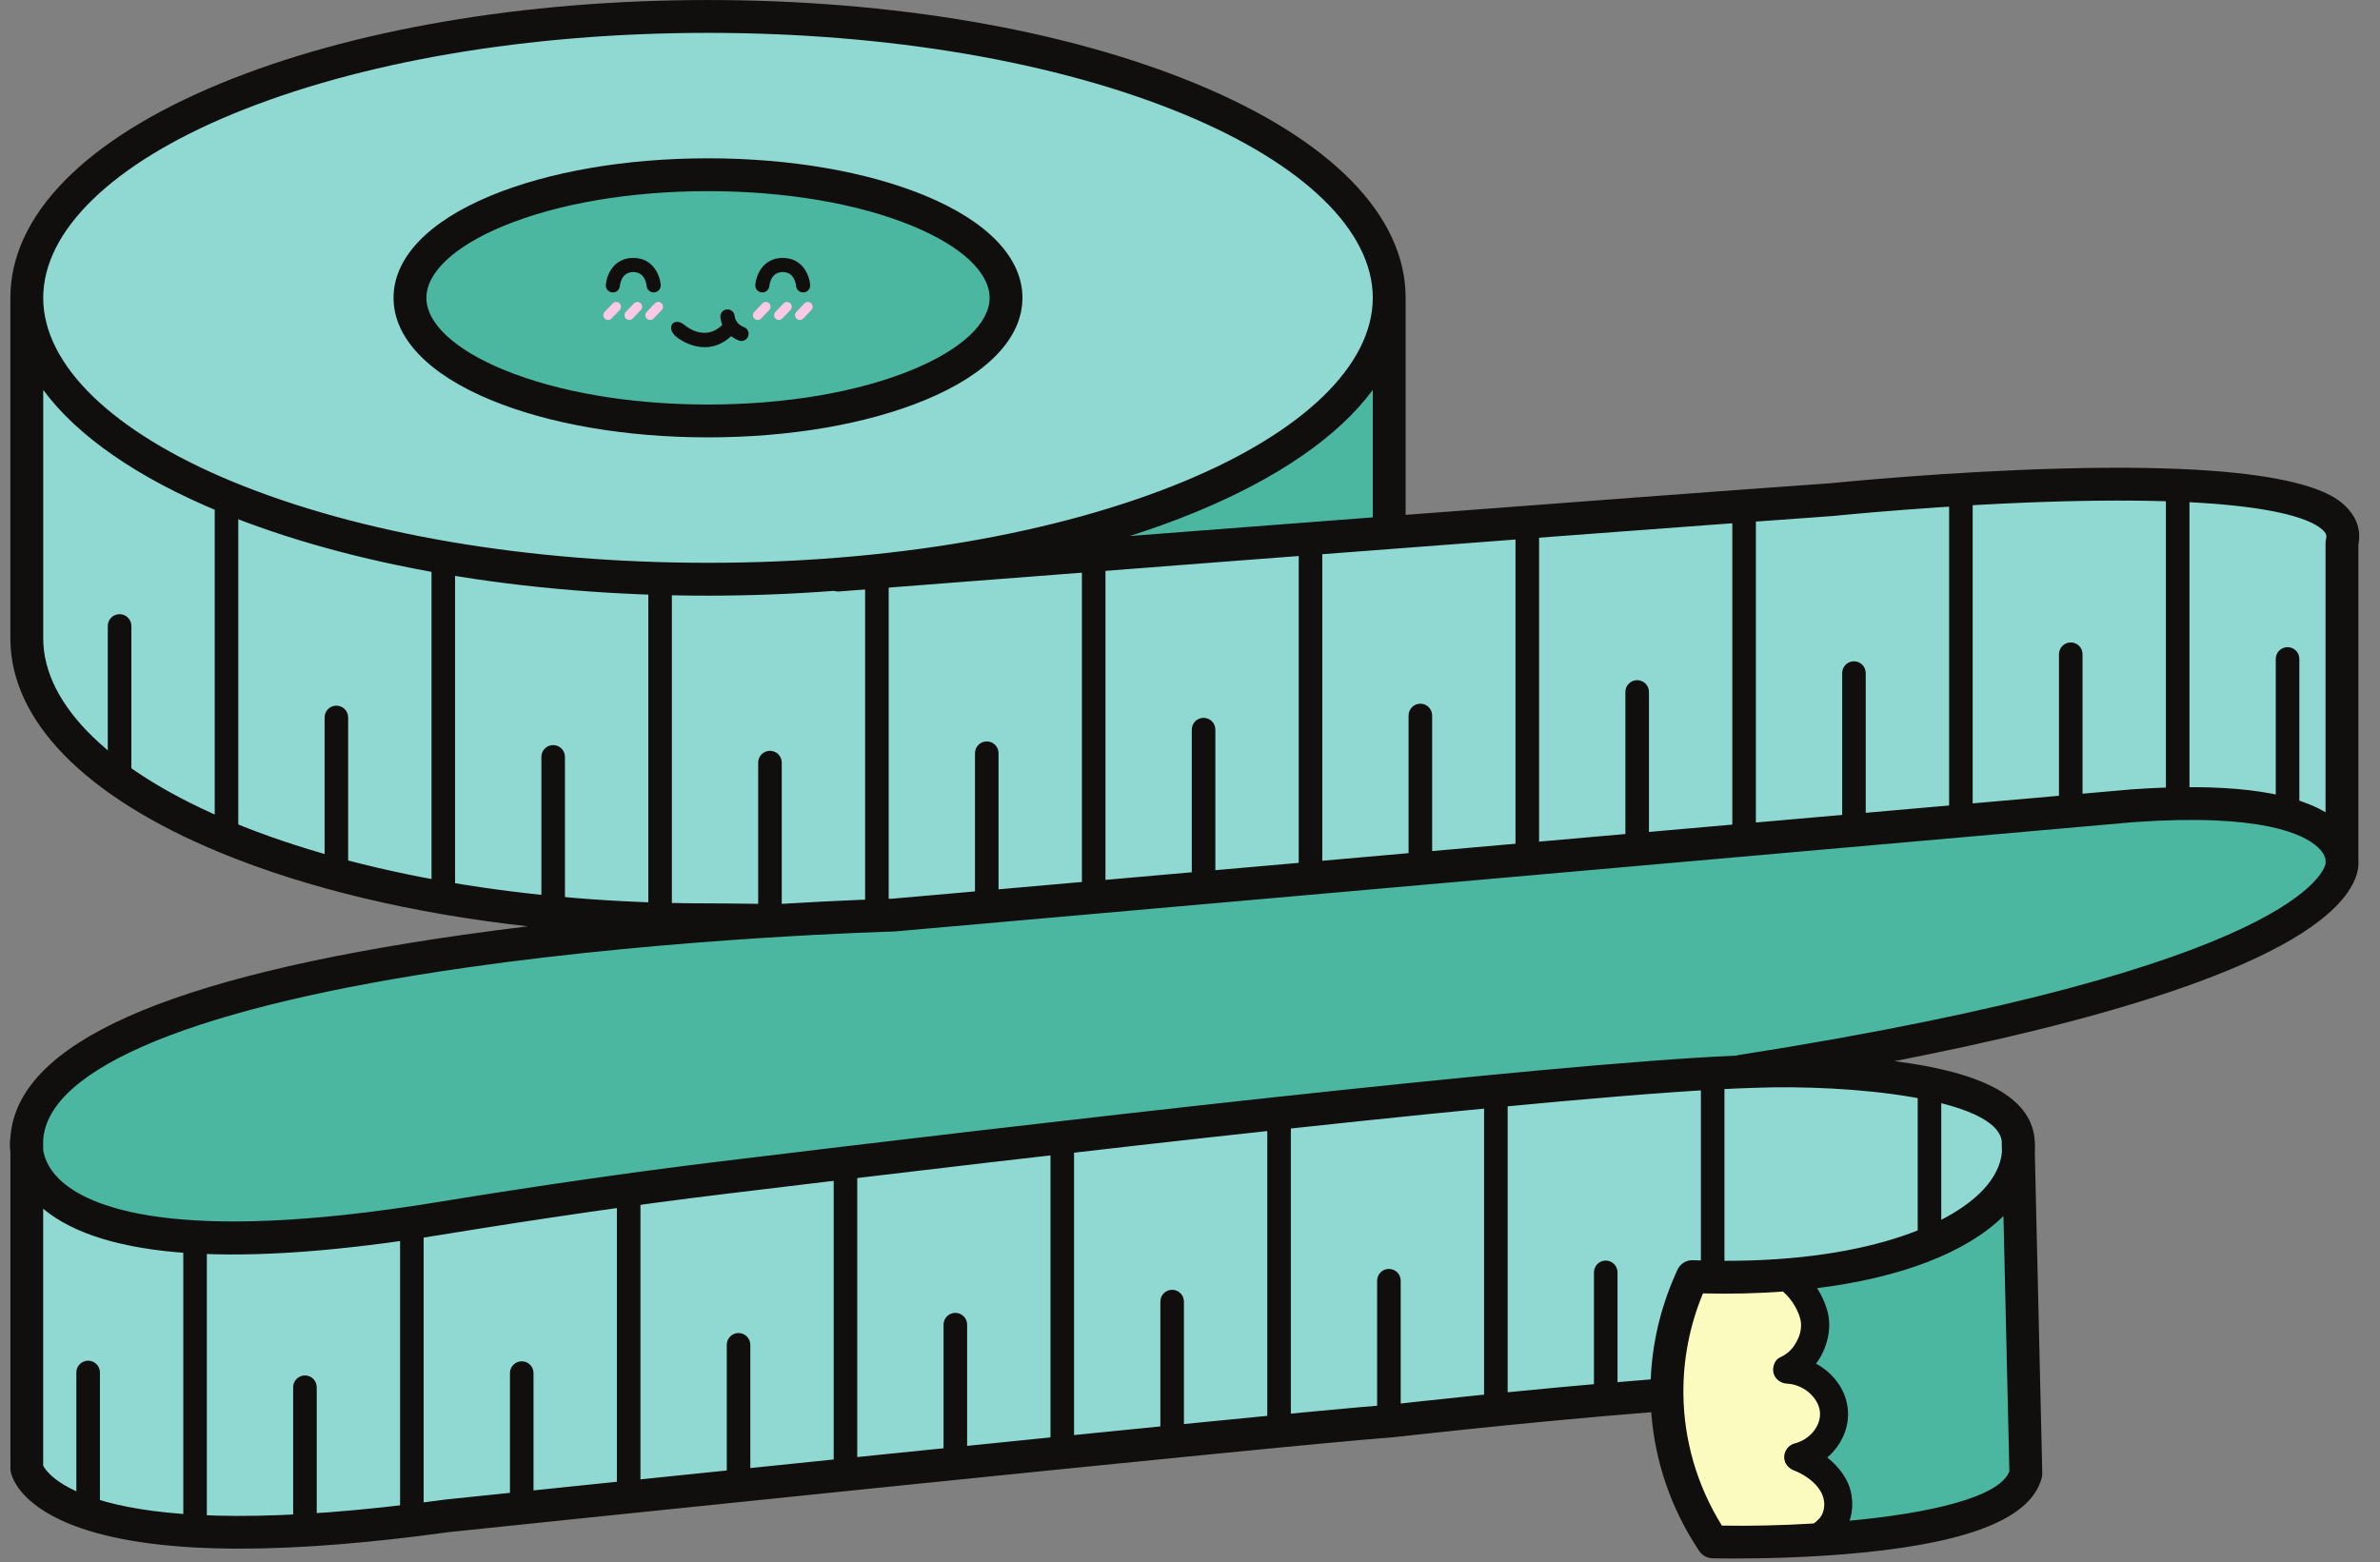
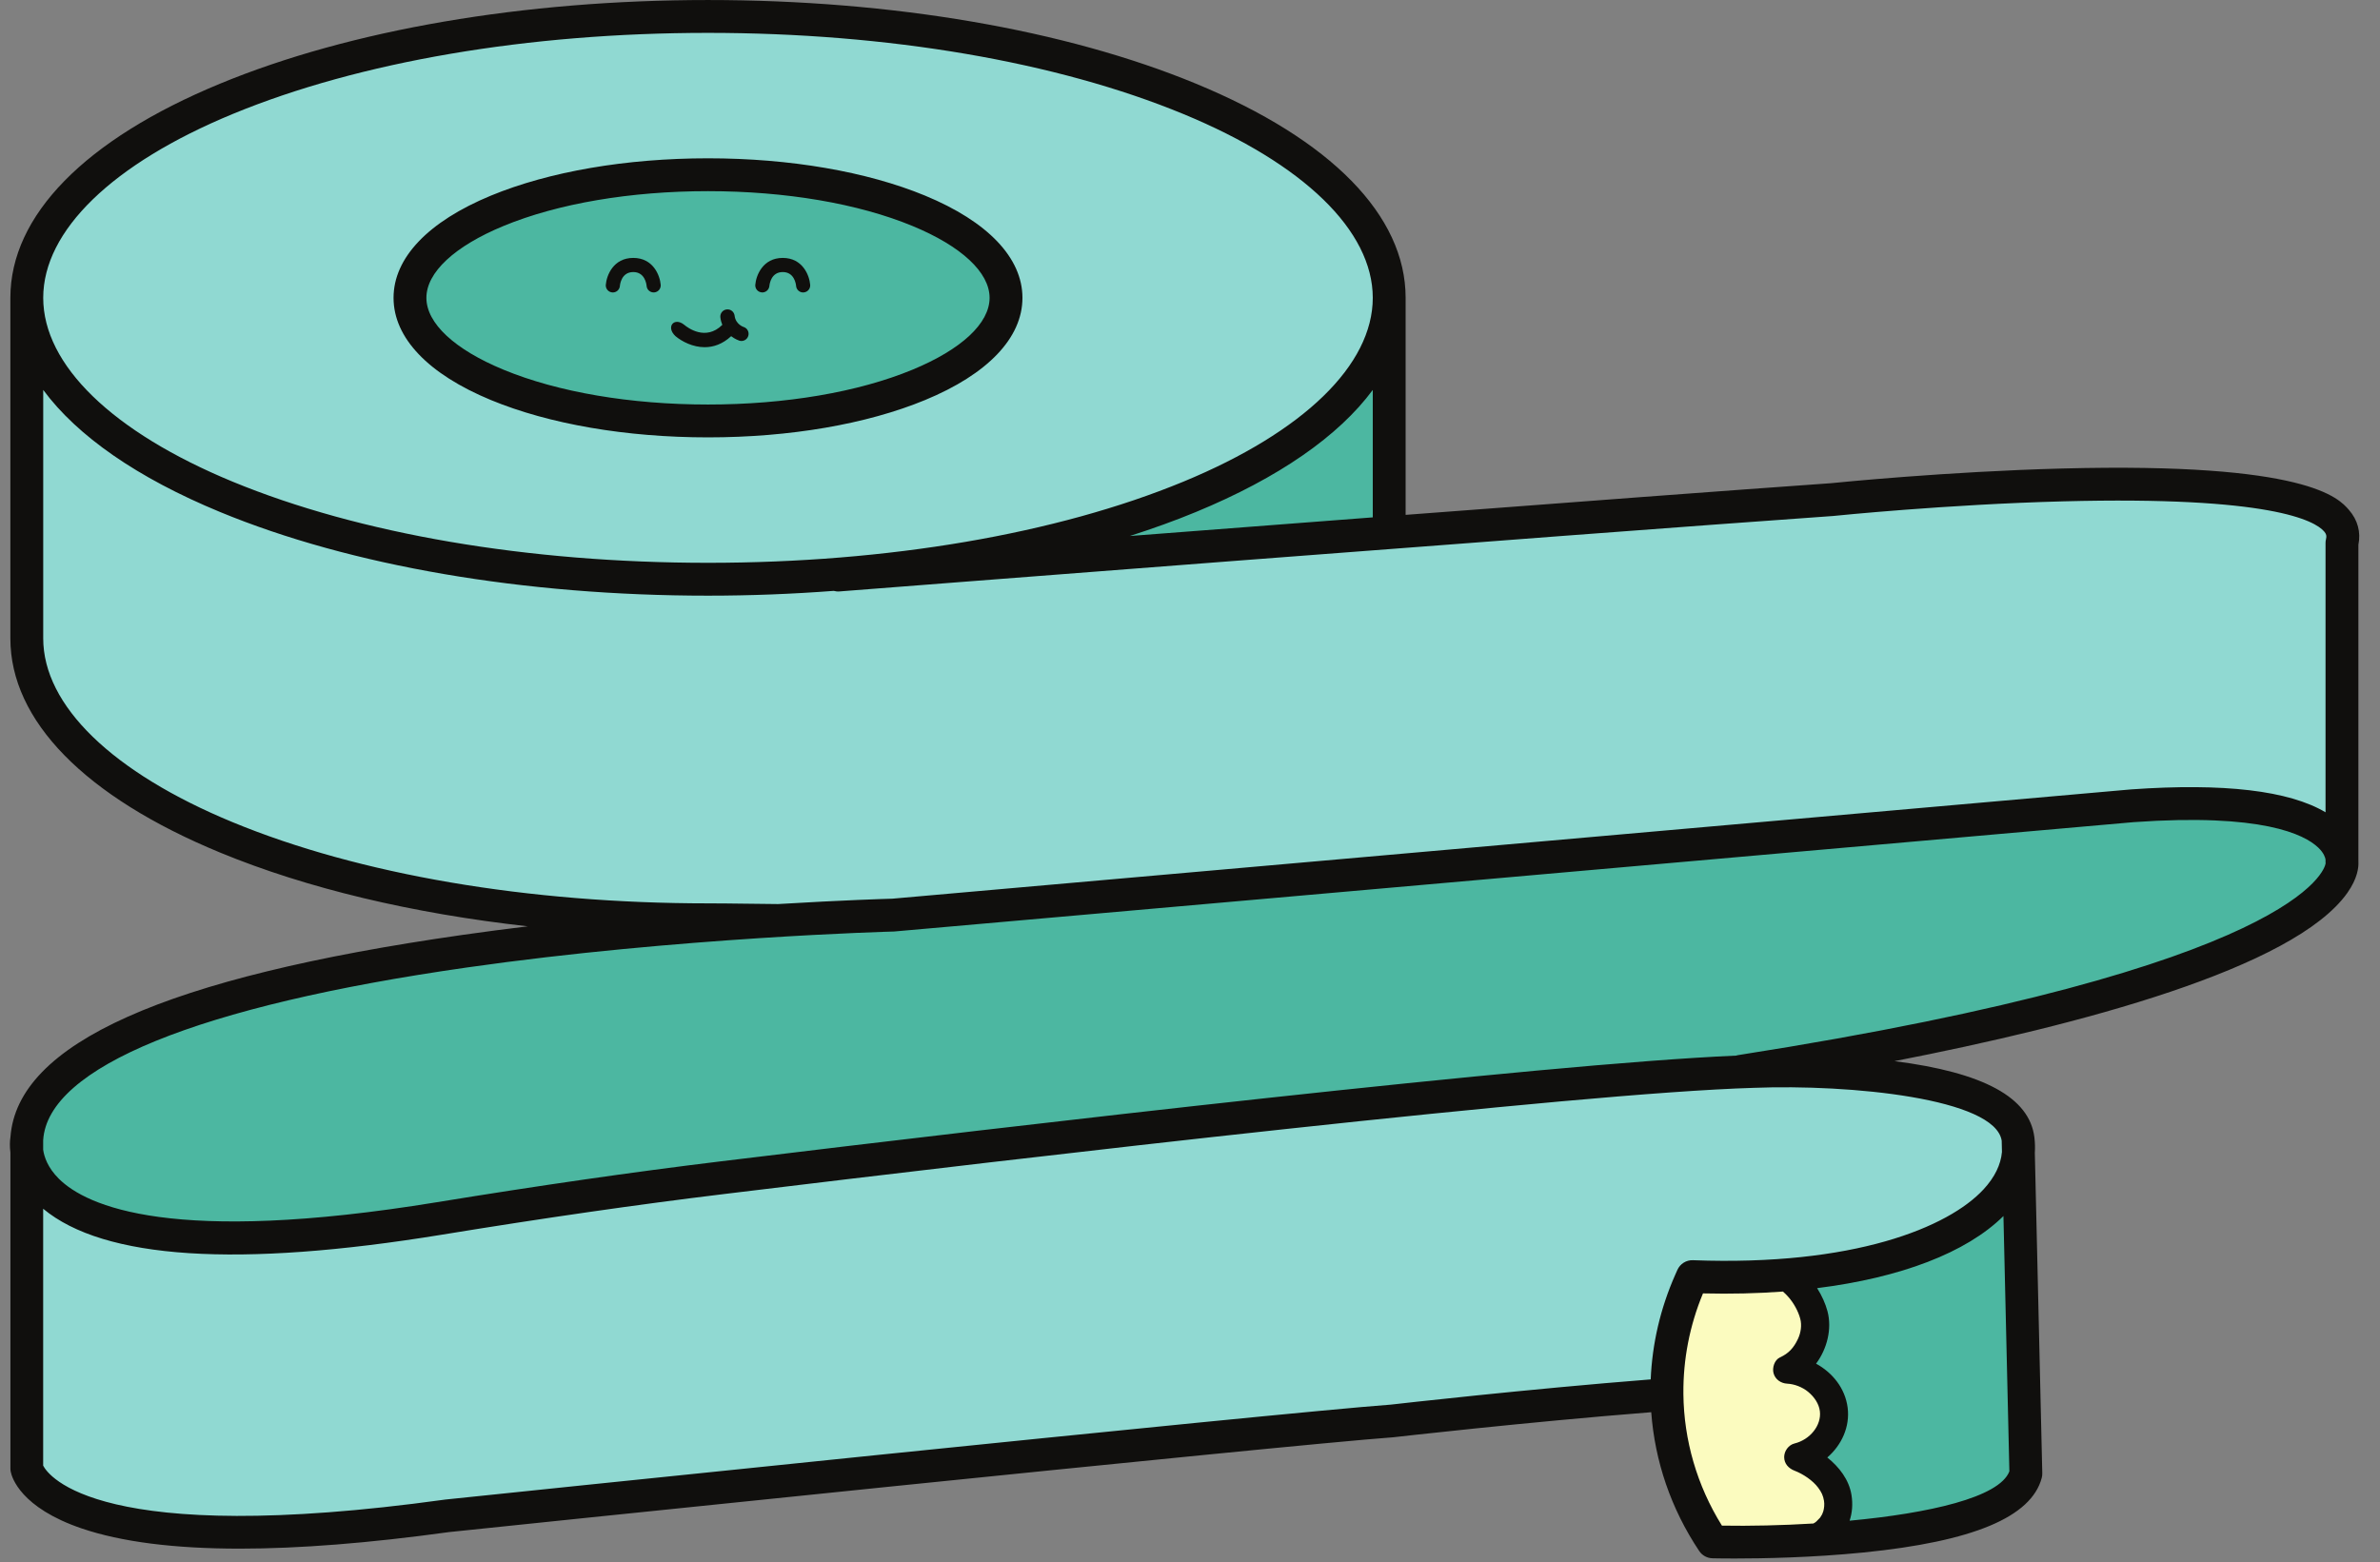
<svg xmlns="http://www.w3.org/2000/svg" height="331.4" preserveAspectRatio="xMidYMid meet" version="1.0" viewBox="-2.1 0.0 504.8 331.4" width="504.8" zoomAndPan="magnify">
  <rect x="-2.1" y="0.0" width="504.8" height="331.4" fill="#808080" stroke="none" />
  <defs>
    <clipPath id="a">
      <path d="M 0 0 L 498.301 0 L 498.301 330.609 L 0 330.609 Z M 0 0" />
    </clipPath>
  </defs>
  <g>
    <g id="change1_1">
      <path d="M 424.09 244.699 C 423.613 273.223 357.617 270.848 357.617 270.848 L 350.922 296.262 L 207.793 309.125 L 81.371 323.664 L 45.918 323.664 C 16.191 327.23 3.582 311.668 3.582 311.668 L 3.582 252.367 L 39.66 263.605 L 88.34 257.961 L 259.395 236.738 L 377.473 225.461 C 439.828 230.77 424.09 244.699 424.09 244.699 Z M 63.512 111.586 C 66.031 112.34 68.609 113.059 71.25 113.742 L 71.246 113.742 C 71.246 113.742 68.289 113.086 63.512 111.586 Z M 384.438 105.395 L 236.629 115.832 C 236.629 115.832 204.266 122.742 158.215 122.727 C 233.273 120.574 292.551 94.738 292.551 63.18 C 292.551 30.215 227.863 3.488 148.066 3.488 C 68.27 3.488 3.582 30.215 3.582 63.18 C 3.582 68.707 5.406 74.059 8.812 79.141 C 6.758 76.895 4.809 74.52 3.012 72.008 L 3.582 135.422 C 3.582 135.422 1.23 180.168 109.562 192.969 L 197.148 195.117 L 369.844 177.367 L 436.844 171.73 C 436.844 171.73 489.578 166.422 494.223 181.016 L 494.223 110.703 C 494.223 110.703 491.16 95.445 384.438 105.395" fill="#90d9d2" />
    </g>
    <g id="change2_1">
      <path d="M 357.617 270.848 C 349.367 284.723 351.602 302.078 351.602 302.078 C 354.586 321.316 361.289 327.934 361.289 327.934 C 412.59 331.367 427.445 313.023 427.445 313.023 L 425.863 252.66 C 400.359 274.828 357.617 270.848 357.617 270.848 Z M 389.52 175.715 L 126.551 197.953 C 126.551 197.953 -2.148 206.223 3.582 246.027 C 3.582 246.027 9.324 278.621 130.711 252.703 L 259.395 236.738 L 366.891 226.473 C 366.891 226.473 488.586 212.527 495.219 182.676 C 495.219 182.676 502.695 160.902 389.52 175.715 Z M 292.562 68.246 C 292.129 86.359 279.961 86.82 263.602 99.031 C 247.238 111.242 222.32 117.004 222.32 117.004 L 293.215 111.836 Z M 84.855 63.18 C 84.855 48.758 113.156 37.066 148.066 37.066 C 182.977 37.066 211.277 48.758 211.277 63.18 C 211.277 77.605 182.977 89.297 148.066 89.297 C 113.156 89.297 84.855 77.605 84.855 63.18" fill="#4cb7a1" />
    </g>
    <g id="change3_1">
      <path d="M 373.617 269.961 C 377.906 269.703 382.16 275.84 382.809 279.809 C 383.453 283.777 380.844 288.863 376.961 290.523 C 381.805 290.668 386.277 294.492 386.844 298.98 C 387.414 303.469 384.012 308.043 379.316 309.094 C 383.383 310.602 387.152 313.883 387.715 317.934 C 388.582 324.195 382.992 326.324 382.992 326.324 L 361.289 327.934 C 361.289 327.934 350.406 311.984 351.324 298.941 C 352.246 285.902 353.016 275.27 357.617 270.848 L 373.617 269.961" fill="#fbfbbf" />
    </g>
    <g id="change4_1">
-       <path d="M 159.598 64.371 L 157.883 66.164 C 157.496 66.566 157.512 67.207 157.914 67.594 C 158.109 67.781 158.363 67.875 158.613 67.875 C 158.883 67.875 159.148 67.773 159.348 67.562 L 161.062 65.77 C 161.449 65.367 161.434 64.727 161.031 64.34 C 160.625 63.953 159.984 63.965 159.598 64.371 Z M 164.09 64.371 L 162.375 66.164 C 161.988 66.566 162.004 67.207 162.406 67.594 C 162.602 67.781 162.855 67.875 163.109 67.875 C 163.375 67.875 163.641 67.773 163.84 67.562 L 165.555 65.77 C 165.941 65.367 165.93 64.727 165.523 64.34 C 165.117 63.953 164.477 63.965 164.09 64.371 Z M 169.953 64.34 C 169.551 63.949 168.906 63.965 168.52 64.371 L 166.805 66.164 C 166.418 66.566 166.434 67.207 166.836 67.594 C 167.031 67.785 167.285 67.875 167.535 67.875 C 167.805 67.875 168.07 67.773 168.27 67.562 L 169.984 65.77 C 170.371 65.367 170.355 64.727 169.953 64.34 Z M 127.863 64.371 L 126.148 66.164 C 125.762 66.566 125.773 67.207 126.18 67.594 C 126.375 67.781 126.629 67.875 126.879 67.875 C 127.148 67.875 127.414 67.773 127.613 67.562 L 129.328 65.77 C 129.715 65.367 129.699 64.727 129.297 64.34 C 128.891 63.953 128.25 63.965 127.863 64.371 Z M 132.355 64.371 L 130.641 66.164 C 130.254 66.566 130.27 67.207 130.672 67.594 C 130.867 67.785 131.121 67.875 131.371 67.875 C 131.641 67.875 131.906 67.773 132.105 67.562 L 133.82 65.77 C 134.207 65.367 134.191 64.727 133.789 64.34 C 133.387 63.949 132.742 63.965 132.355 64.371 Z M 138.219 64.34 C 138.621 64.727 138.637 65.367 138.25 65.77 L 136.535 67.562 C 136.336 67.773 136.07 67.875 135.805 67.875 C 135.551 67.875 135.301 67.785 135.102 67.594 C 134.699 67.207 134.684 66.566 135.07 66.164 L 136.785 64.371 C 137.172 63.965 137.816 63.949 138.219 64.34" fill="#fbc8e6" />
-     </g>
+       </g>
    <g clip-path="url(#a)" id="change5_3">
      <path d="M 491.254 114.336 C 491.184 114.613 491.148 114.898 491.148 115.184 L 491.148 172.312 C 483.383 167.703 469.57 166.07 449.922 167.457 L 187.156 190.641 C 186.027 190.672 176.738 190.945 162.918 191.781 C 158.02 191.754 153.062 191.633 148.066 191.633 C 109.918 191.633 74.109 185.516 47.23 174.41 C 21.707 163.867 7.066 149.656 7.066 135.422 L 7.066 82.715 C 14.297 92.496 27.016 101.359 44.57 108.609 C 72.273 120.055 109.027 126.359 148.066 126.359 C 157.113 126.359 166.023 126.004 174.738 125.344 C 175.117 125.445 175.512 125.5 175.922 125.465 C 177.445 125.348 328.941 113.539 386.77 109.453 C 386.805 109.449 386.844 109.445 386.879 109.441 C 387.117 109.418 410.723 107 435.504 106.352 C 479.465 105.203 488.855 110.438 490.852 112.738 C 491.316 113.277 491.418 113.68 491.254 114.336 Z M 491.16 183.176 C 490.992 184.254 485.984 205.121 366.469 223.84 C 366.348 223.859 366.238 223.902 366.121 223.93 C 324.574 225.723 214.141 238.652 150.805 246.355 C 132.035 248.637 112.324 251.477 90.547 255.031 C 34.426 264.199 16.242 255.852 10.395 250.062 C 8.008 247.695 7.266 245.379 7.055 243.895 L 7.055 241.883 C 7.055 241.867 7.059 241.855 7.059 241.84 C 8.043 226.371 39.961 213.371 96.934 205.234 C 141.816 198.82 186.992 197.617 187.445 197.605 C 187.516 197.602 187.59 197.598 187.664 197.59 L 450.473 174.402 C 477.602 172.484 486.641 176.969 489.613 179.812 C 490.812 180.957 491.086 181.922 491.148 182.336 L 491.148 182.883 C 491.148 182.934 491.16 182.98 491.16 183.027 C 491.164 183.078 491.156 183.129 491.16 183.176 Z M 422.461 241.98 L 422.516 244.367 C 422.27 247.086 420.973 249.738 418.641 252.27 C 411.16 260.395 391.039 268.617 356.984 267.332 C 355.559 267.27 354.246 268.098 353.668 269.402 L 353.227 270.398 C 350.055 277.555 348.328 285.082 348.016 292.617 C 321.777 294.684 294.496 297.781 292.895 297.965 C 268.738 299.73 94.137 317.918 92.375 318.102 C 92.336 318.105 92.297 318.113 92.262 318.117 C 18.77 328.273 8.152 313.035 7.055 310.906 L 7.055 256.414 C 19.93 267.129 48.359 268.984 91.672 261.91 C 113.352 258.367 132.973 255.543 151.645 253.273 C 216.734 245.359 331.637 231.91 369.871 230.766 C 390.336 229.977 421.059 232.996 422.461 241.98 Z M 424.09 312.117 C 421.973 317.68 406.934 321.027 390.203 322.59 C 390.773 320.875 390.902 319.023 390.602 317.137 C 390.082 313.883 387.988 311.195 385.473 309.18 C 388.484 306.582 390.32 302.672 389.785 298.582 C 389.25 294.484 386.574 291.18 383.09 289.277 C 385.434 286.125 386.488 281.898 385.52 278.191 C 385.094 276.574 384.328 274.855 383.312 273.258 C 400.992 271.047 414.969 265.746 422.832 257.961 Z M 384.609 320.633 C 384.59 320.695 384.391 321.164 384.414 321.145 C 384.375 321.223 384.336 321.301 384.293 321.379 C 384.191 321.559 384.074 321.727 383.969 321.902 C 383.953 321.922 383.953 321.93 383.945 321.941 C 383.941 321.945 383.941 321.945 383.938 321.949 C 383.688 322.215 383.445 322.469 383.184 322.723 C 383.086 322.816 382.977 322.895 382.879 322.984 C 382.93 322.934 382.965 322.902 383.004 322.871 C 382.941 322.922 382.879 322.973 382.832 323 C 382.727 323.066 382.621 323.121 382.516 323.184 C 375.82 323.59 369.129 323.734 363.121 323.633 C 357.805 315.102 355.059 305.473 354.949 295.754 C 354.949 295.691 354.961 295.629 354.953 295.566 C 354.953 295.562 354.949 295.555 354.949 295.551 C 354.898 288.398 356.258 281.207 359.105 274.371 C 365 274.516 370.664 274.379 376.055 273.98 C 376.438 274.293 376.785 274.648 377.234 275.152 C 378.367 276.438 379.32 278.168 379.742 279.781 C 380.086 281.09 379.887 282.676 379.234 284.059 C 378.348 285.93 377.266 287.113 375.449 287.941 C 374.262 288.48 373.75 290.141 374.074 291.32 C 374.434 292.629 375.641 293.453 376.961 293.52 C 378.484 293.594 380.172 294.238 381.391 295.238 C 382.766 296.371 383.711 297.824 383.898 299.379 C 384.258 302.391 381.785 305.41 378.52 306.207 C 377.25 306.52 376.324 307.809 376.324 309.094 C 376.324 310.496 377.277 311.504 378.52 311.98 C 380.363 312.688 382.395 314.055 383.539 315.59 C 384.242 316.535 384.59 317.262 384.773 318.383 C 384.891 319.121 384.812 319.953 384.609 320.633 Z M 289.066 82.715 L 289.066 109.75 C 271.242 111.109 253.512 112.473 237.531 113.703 C 242.414 112.137 247.117 110.449 251.562 108.609 C 269.117 101.359 281.836 92.496 289.066 82.715 Z M 47.23 24.191 C 74.109 13.086 109.918 6.973 148.066 6.973 C 186.215 6.973 222.023 13.086 248.902 24.191 C 274.426 34.738 289.066 48.949 289.066 63.18 C 289.066 77.414 274.426 91.625 248.902 102.172 C 222.023 113.273 186.215 119.391 148.066 119.391 C 109.918 119.391 74.109 113.273 47.23 102.172 C 21.707 91.625 7.066 77.414 7.066 63.18 C 7.066 48.949 21.707 34.738 47.23 24.191 Z M 498.117 182.152 L 498.117 115.57 C 498.66 112.867 497.977 110.32 496.121 108.18 C 493.945 105.668 487.316 98.016 435.281 99.387 C 410.848 100.027 387.562 102.367 386.223 102.504 C 364.836 104.016 330.68 106.582 296.035 109.219 L 296.035 63.18 C 296.035 45.734 280.242 29.598 251.562 17.75 C 223.863 6.305 187.105 0.004 148.066 0.004 C 109.027 0.004 72.273 6.305 44.57 17.75 C 15.891 29.598 0.098 45.734 0.098 63.18 L 0.098 135.422 C 0.098 152.871 15.891 169.004 44.57 180.852 C 62.984 188.461 85.418 193.781 109.848 196.504 C 105.262 197.059 100.629 197.664 96 198.324 C 32.949 207.328 1.578 221.352 0.117 241.203 C -0.02 242.062 -0.055 243.207 0.109 244.527 L 0.109 311.523 C 0.109 311.75 0.133 311.973 0.176 312.195 C 0.418 313.43 2.289 319.828 15.215 324.227 C 23.621 327.086 34.84 328.516 48.773 328.516 C 61.375 328.516 76.195 327.344 93.152 325.004 C 97.156 324.586 269.867 306.598 293.469 304.887 C 293.52 304.883 293.566 304.879 293.613 304.871 C 293.902 304.84 321.488 301.684 348.129 299.574 C 348.887 309.914 352.301 320.051 358.305 329.02 C 358.934 329.957 359.98 330.535 361.113 330.562 C 361.32 330.57 363.039 330.609 365.82 330.609 C 371.68 330.609 382.227 330.426 393.148 329.332 C 416.387 327 428.75 321.824 430.957 313.504 C 431.039 313.184 431.078 312.859 431.07 312.531 L 429.488 244.547 C 429.559 243.484 429.531 242.41 429.402 241.332 C 429.398 241.301 429.395 241.27 429.391 241.238 C 428.336 232.797 418.617 227.512 399.719 225.102 C 438.98 217.457 484.422 205.441 495.777 189.406 C 497.953 186.324 498.184 183.973 498.121 182.824 C 498.129 182.633 498.133 182.414 498.117 182.152 Z M 104.699 47.934 C 116.227 43.172 131.629 40.551 148.066 40.551 C 164.504 40.551 179.906 43.172 191.434 47.934 C 201.832 52.23 207.793 57.789 207.793 63.18 C 207.793 68.574 201.832 74.133 191.434 78.426 C 179.906 83.191 164.504 85.812 148.066 85.812 C 131.629 85.812 116.227 83.191 104.699 78.426 C 94.301 74.133 88.34 68.574 88.34 63.18 C 88.34 57.789 94.301 52.23 104.699 47.934 Z M 102.039 84.867 C 114.391 89.973 130.734 92.781 148.066 92.781 C 165.398 92.781 181.742 89.973 194.094 84.867 C 207.422 79.363 214.762 71.66 214.762 63.18 C 214.762 54.703 207.422 47 194.094 41.492 C 181.742 36.391 165.398 33.582 148.066 33.582 C 130.734 33.582 114.391 36.391 102.039 41.492 C 88.711 47 81.371 54.703 81.371 63.18 C 81.371 71.66 88.711 79.363 102.039 84.867" fill="#100f0d" />
    </g>
    <g id="change5_1">
-       <path d="M 39.277 261.652 C 37.895 261.652 36.777 262.77 36.777 264.148 L 36.777 324.398 C 36.777 325.777 37.895 326.898 39.277 326.898 C 40.656 326.898 41.773 325.777 41.773 324.398 L 41.773 264.148 C 41.773 262.77 40.656 261.652 39.277 261.652 Z M 85.258 258.652 C 83.879 258.652 82.758 259.77 82.758 261.152 L 82.758 319.398 C 82.758 320.781 83.879 321.898 85.258 321.898 C 86.641 321.898 87.758 320.781 87.758 319.398 L 87.758 261.152 C 87.758 259.77 86.641 258.652 85.258 258.652 Z M 131.242 251.656 C 129.859 251.656 128.742 252.773 128.742 254.152 L 128.742 316.402 C 128.742 317.781 129.859 318.898 131.242 318.898 C 132.621 318.898 133.742 317.781 133.742 316.402 L 133.742 254.152 C 133.742 252.773 132.621 251.656 131.242 251.656 Z M 177.227 245.57 C 175.844 245.57 174.727 246.688 174.727 248.07 L 174.727 311.699 C 174.727 313.078 175.844 314.195 177.227 314.195 C 178.605 314.195 179.723 313.078 179.723 311.699 L 179.723 248.07 C 179.723 246.688 178.605 245.57 177.227 245.57 Z M 223.207 239.031 C 221.828 239.031 220.711 240.152 220.711 241.531 L 220.711 307.824 C 220.711 309.203 221.828 310.32 223.207 310.32 C 224.59 310.32 225.707 309.203 225.707 307.824 L 225.707 241.531 C 225.707 240.152 224.59 239.031 223.207 239.031 Z M 269.191 233.707 C 267.812 233.707 266.691 234.824 266.691 236.207 L 266.691 303.609 C 266.691 304.988 267.812 306.105 269.191 306.105 C 270.57 306.105 271.691 304.988 271.691 303.609 L 271.691 236.207 C 271.691 234.824 270.57 233.707 269.191 233.707 Z M 315.176 229.711 C 313.793 229.711 312.676 230.828 312.676 232.207 L 312.676 296.398 C 312.676 297.781 313.793 298.898 315.176 298.898 C 316.555 298.898 317.676 297.781 317.676 296.398 L 317.676 232.207 C 317.676 230.828 316.555 229.711 315.176 229.711 Z M 361.16 226.664 C 359.777 226.664 358.66 227.781 358.66 229.164 L 358.66 269.023 C 358.66 270.402 359.777 271.523 361.16 271.523 C 362.539 271.523 363.656 270.402 363.656 269.023 L 363.656 229.164 C 363.656 227.781 362.539 226.664 361.16 226.664 Z M 407.141 227.895 C 405.762 227.895 404.645 229.012 404.645 230.391 L 404.645 261.727 C 404.645 263.105 405.762 264.223 407.141 264.223 C 408.523 264.223 409.641 263.105 409.641 261.727 L 409.641 230.391 C 409.641 229.012 408.523 227.895 407.141 227.895 Z M 16.594 288.645 C 15.215 288.645 14.094 289.762 14.094 291.141 L 14.094 319.301 C 14.094 320.68 15.215 321.797 16.594 321.797 C 17.977 321.797 19.094 320.68 19.094 319.301 L 19.094 291.141 C 19.094 289.762 17.977 288.645 16.594 288.645 Z M 62.578 291.773 C 61.199 291.773 60.078 292.895 60.078 294.273 L 60.078 323.664 C 60.078 325.047 61.199 326.164 62.578 326.164 C 63.957 326.164 65.078 325.047 65.078 323.664 L 65.078 294.273 C 65.078 292.895 63.957 291.773 62.578 291.773 Z M 108.562 288.777 C 107.18 288.777 106.062 289.895 106.062 291.273 L 106.062 318.887 C 106.062 320.266 107.18 321.383 108.562 321.383 C 109.941 321.383 111.059 320.266 111.059 318.887 L 111.059 291.273 C 111.059 289.895 109.941 288.777 108.562 288.777 Z M 154.543 282.777 C 153.164 282.777 152.047 283.898 152.047 285.277 L 152.047 313.93 C 152.047 315.309 153.164 316.43 154.543 316.43 C 155.926 316.43 157.043 315.309 157.043 313.93 L 157.043 285.277 C 157.043 283.898 155.926 282.777 154.543 282.777 Z M 200.527 278.5 C 199.148 278.5 198.027 279.617 198.027 281 L 198.027 310.387 C 198.027 311.766 199.148 312.887 200.527 312.887 C 201.906 312.887 203.027 311.766 203.027 310.387 L 203.027 281 C 203.027 279.617 201.906 278.5 200.527 278.5 Z M 246.512 273.609 C 245.133 273.609 244.012 274.73 244.012 276.109 L 244.012 305.398 C 244.012 306.777 245.133 307.895 246.512 307.895 C 247.891 307.895 249.012 306.777 249.012 305.398 L 249.012 276.109 C 249.012 274.73 247.891 273.609 246.512 273.609 Z M 292.492 269.176 C 291.113 269.176 289.992 270.297 289.992 271.676 L 289.992 301.062 C 289.992 302.441 291.113 303.562 292.492 303.562 C 293.875 303.562 294.992 302.441 294.992 301.062 L 294.992 271.676 C 294.992 270.297 293.875 269.176 292.492 269.176 Z M 338.477 267.406 C 337.098 267.406 335.977 268.527 335.977 269.906 L 335.977 296.398 C 335.977 297.781 337.098 298.898 338.477 298.898 C 339.859 298.898 340.977 297.781 340.977 296.398 L 340.977 269.906 C 340.977 268.527 339.859 267.406 338.477 267.406 Z M 45.941 104.074 C 44.562 104.074 43.441 105.191 43.441 106.574 L 43.441 176.816 C 43.441 178.195 44.562 179.316 45.941 179.316 C 47.32 179.316 48.441 178.195 48.441 176.816 L 48.441 106.574 C 48.441 105.191 47.32 104.074 45.941 104.074 Z M 91.926 117.07 C 90.543 117.07 89.426 118.188 89.426 119.57 L 89.426 189.812 C 89.426 191.191 90.543 192.312 91.926 192.312 C 93.305 192.312 94.422 191.191 94.422 189.812 L 94.422 119.57 C 94.422 118.188 93.305 117.07 91.926 117.07 Z M 137.906 122.066 C 136.527 122.066 135.406 123.188 135.406 124.566 L 135.406 194.809 C 135.406 196.191 136.527 197.309 137.906 197.309 C 139.289 197.309 140.406 196.191 140.406 194.809 L 140.406 124.566 C 140.406 123.188 139.289 122.066 137.906 122.066 Z M 183.891 119.07 C 182.512 119.07 181.391 120.188 181.391 121.566 L 181.391 191.812 C 181.391 193.191 182.512 194.309 183.891 194.309 C 185.27 194.309 186.391 193.191 186.391 191.812 L 186.391 121.566 C 186.391 120.188 185.27 119.07 183.891 119.07 Z M 229.875 116.07 C 228.492 116.07 227.375 117.188 227.375 118.57 L 227.375 188.812 C 227.375 190.191 228.492 191.312 229.875 191.312 C 231.254 191.312 232.371 190.191 232.371 188.812 L 232.371 118.57 C 232.371 117.188 231.254 116.07 229.875 116.07 Z M 275.855 113.07 C 274.477 113.07 273.359 114.191 273.359 115.57 L 273.359 185.812 C 273.359 187.195 274.477 188.312 275.855 188.312 C 277.238 188.312 278.355 187.195 278.355 185.812 L 278.355 115.57 C 278.355 114.191 277.238 113.07 275.855 113.07 Z M 321.84 109.074 C 320.461 109.074 319.34 110.191 319.34 111.57 L 319.34 181.816 C 319.34 183.195 320.461 184.312 321.84 184.312 C 323.223 184.312 324.34 183.195 324.34 181.816 L 324.34 111.57 C 324.34 110.191 323.223 109.074 321.84 109.074 Z M 367.824 105.074 C 366.445 105.074 365.324 106.191 365.324 107.574 L 365.324 177.816 C 365.324 179.195 366.445 180.316 367.824 180.316 C 369.203 180.316 370.324 179.195 370.324 177.816 L 370.324 107.574 C 370.324 106.191 369.203 105.074 367.824 105.074 Z M 413.809 102.074 C 412.426 102.074 411.309 103.195 411.309 104.574 L 411.309 173.816 C 411.309 175.199 412.426 176.316 413.809 176.316 C 415.188 176.316 416.305 175.199 416.305 173.816 L 416.305 104.574 C 416.305 103.195 415.188 102.074 413.809 102.074 Z M 459.789 101.074 C 458.41 101.074 457.289 102.195 457.289 103.574 L 457.289 169.82 C 457.289 171.199 458.41 172.316 459.789 172.316 C 461.172 172.316 462.289 171.199 462.289 169.82 L 462.289 103.574 C 462.289 102.195 461.172 101.074 459.789 101.074 Z M 23.262 130.285 C 21.879 130.285 20.762 131.402 20.762 132.785 L 20.762 165.305 C 20.762 166.688 21.879 167.805 23.262 167.805 C 24.641 167.805 25.762 166.688 25.762 165.305 L 25.762 132.785 C 25.762 131.402 24.641 130.285 23.262 130.285 Z M 69.242 149.691 C 67.863 149.691 66.746 150.812 66.746 152.191 L 66.746 184.715 C 66.746 186.094 67.863 187.215 69.242 187.215 C 70.625 187.215 71.742 186.094 71.742 184.715 L 71.742 152.191 C 71.742 150.812 70.625 149.691 69.242 149.691 Z M 115.227 158.055 C 113.848 158.055 112.727 159.176 112.727 160.555 L 112.727 193.078 C 112.727 194.457 113.848 195.578 115.227 195.578 C 116.605 195.578 117.727 194.457 117.727 193.078 L 117.727 160.555 C 117.727 159.176 116.605 158.055 115.227 158.055 Z M 161.211 159.273 C 159.828 159.273 158.711 160.395 158.711 161.773 L 158.711 194.297 C 158.711 195.676 159.828 196.797 161.211 196.797 C 162.59 196.797 163.711 195.676 163.711 194.297 L 163.711 161.773 C 163.711 160.395 162.59 159.273 161.211 159.273 Z M 207.195 157.277 C 205.812 157.277 204.695 158.395 204.695 159.773 L 204.695 189.297 C 204.695 190.68 205.812 191.797 207.195 191.797 C 208.574 191.797 209.691 190.68 209.691 189.297 L 209.691 159.773 C 209.691 158.395 208.574 157.277 207.195 157.277 Z M 253.176 152.277 C 251.797 152.277 250.68 153.395 250.68 154.777 L 250.68 187.297 C 250.68 188.68 251.797 189.797 253.176 189.797 C 254.559 189.797 255.676 188.68 255.676 187.297 L 255.676 154.777 C 255.676 153.395 254.559 152.277 253.176 152.277 Z M 299.16 149.277 C 297.781 149.277 296.66 150.398 296.66 151.777 L 296.66 184.301 C 296.66 185.68 297.781 186.797 299.16 186.797 C 300.539 186.797 301.66 185.68 301.66 184.301 L 301.66 151.777 C 301.66 150.398 300.539 149.277 299.16 149.277 Z M 345.145 144.281 C 343.762 144.281 342.645 145.398 342.645 146.777 L 342.645 179.301 C 342.645 180.68 343.762 181.801 345.145 181.801 C 346.523 181.801 347.645 180.68 347.645 179.301 L 347.645 146.777 C 347.645 145.398 346.523 144.281 345.145 144.281 Z M 391.129 140.281 C 389.746 140.281 388.629 141.398 388.629 142.781 L 388.629 175.301 C 388.629 176.684 389.746 177.801 391.129 177.801 C 392.508 177.801 393.625 176.684 393.625 175.301 L 393.625 142.781 C 393.625 141.398 392.508 140.281 391.129 140.281 Z M 437.109 136.281 C 435.73 136.281 434.609 137.402 434.609 138.781 L 434.609 171.305 C 434.609 172.684 435.73 173.805 437.109 173.805 C 438.492 173.805 439.609 172.684 439.609 171.305 L 439.609 138.781 C 439.609 137.402 438.492 136.281 437.109 136.281 Z M 485.594 139.781 L 485.594 172.305 C 485.594 173.684 484.473 174.801 483.094 174.801 C 481.715 174.801 480.594 173.684 480.594 172.305 L 480.594 139.781 C 480.594 138.402 481.715 137.281 483.094 137.281 C 484.473 137.281 485.594 138.402 485.594 139.781" fill="#100f0d" />
-     </g>
+       </g>
    <g id="change5_2">
      <path d="M 163.922 54.711 C 159.684 54.711 158.258 58.441 158.098 60.414 C 158.027 61.238 158.637 61.953 159.461 62.027 C 160.273 62.105 161.008 61.492 161.086 60.672 C 161.133 60.176 161.488 57.711 163.922 57.711 C 166.352 57.711 166.707 60.176 166.754 60.66 C 166.816 61.445 167.473 62.039 168.246 62.039 C 168.285 62.039 168.328 62.035 168.371 62.031 C 169.195 61.965 169.809 61.242 169.742 60.418 C 169.582 58.441 168.156 54.711 163.922 54.711 Z M 132.215 54.711 C 127.977 54.711 126.551 58.441 126.391 60.418 C 126.32 61.242 126.938 61.965 127.762 62.031 C 127.805 62.035 127.844 62.039 127.887 62.039 C 128.656 62.039 129.312 61.445 129.379 60.66 C 129.402 60.359 129.691 57.711 132.215 57.711 C 134.641 57.711 135.004 60.176 135.047 60.66 C 135.113 61.488 135.832 62.09 136.664 62.031 C 137.488 61.965 138.105 61.242 138.035 60.414 C 137.875 58.441 136.449 54.711 132.215 54.711 Z M 156.609 71.262 C 156.406 71.914 155.809 72.332 155.16 72.332 C 155.012 72.332 154.859 72.309 154.707 72.262 C 154.641 72.238 153.844 71.977 152.977 71.316 C 151.141 73.02 149.191 73.652 147.371 73.652 C 144.812 73.652 142.527 72.434 141.172 71.309 C 139.055 69.336 140.906 67.18 143.031 68.906 C 143.73 69.496 147.57 72.418 151.105 68.91 C 150.91 68.445 150.762 67.922 150.691 67.328 C 150.59 66.496 151.184 65.738 152.02 65.641 C 152.852 65.535 153.609 66.133 153.711 66.969 C 153.93 68.816 155.598 69.355 155.613 69.359 C 156.414 69.609 156.859 70.461 156.609 71.262" fill="#100f0d" />
    </g>
  </g>
</svg>